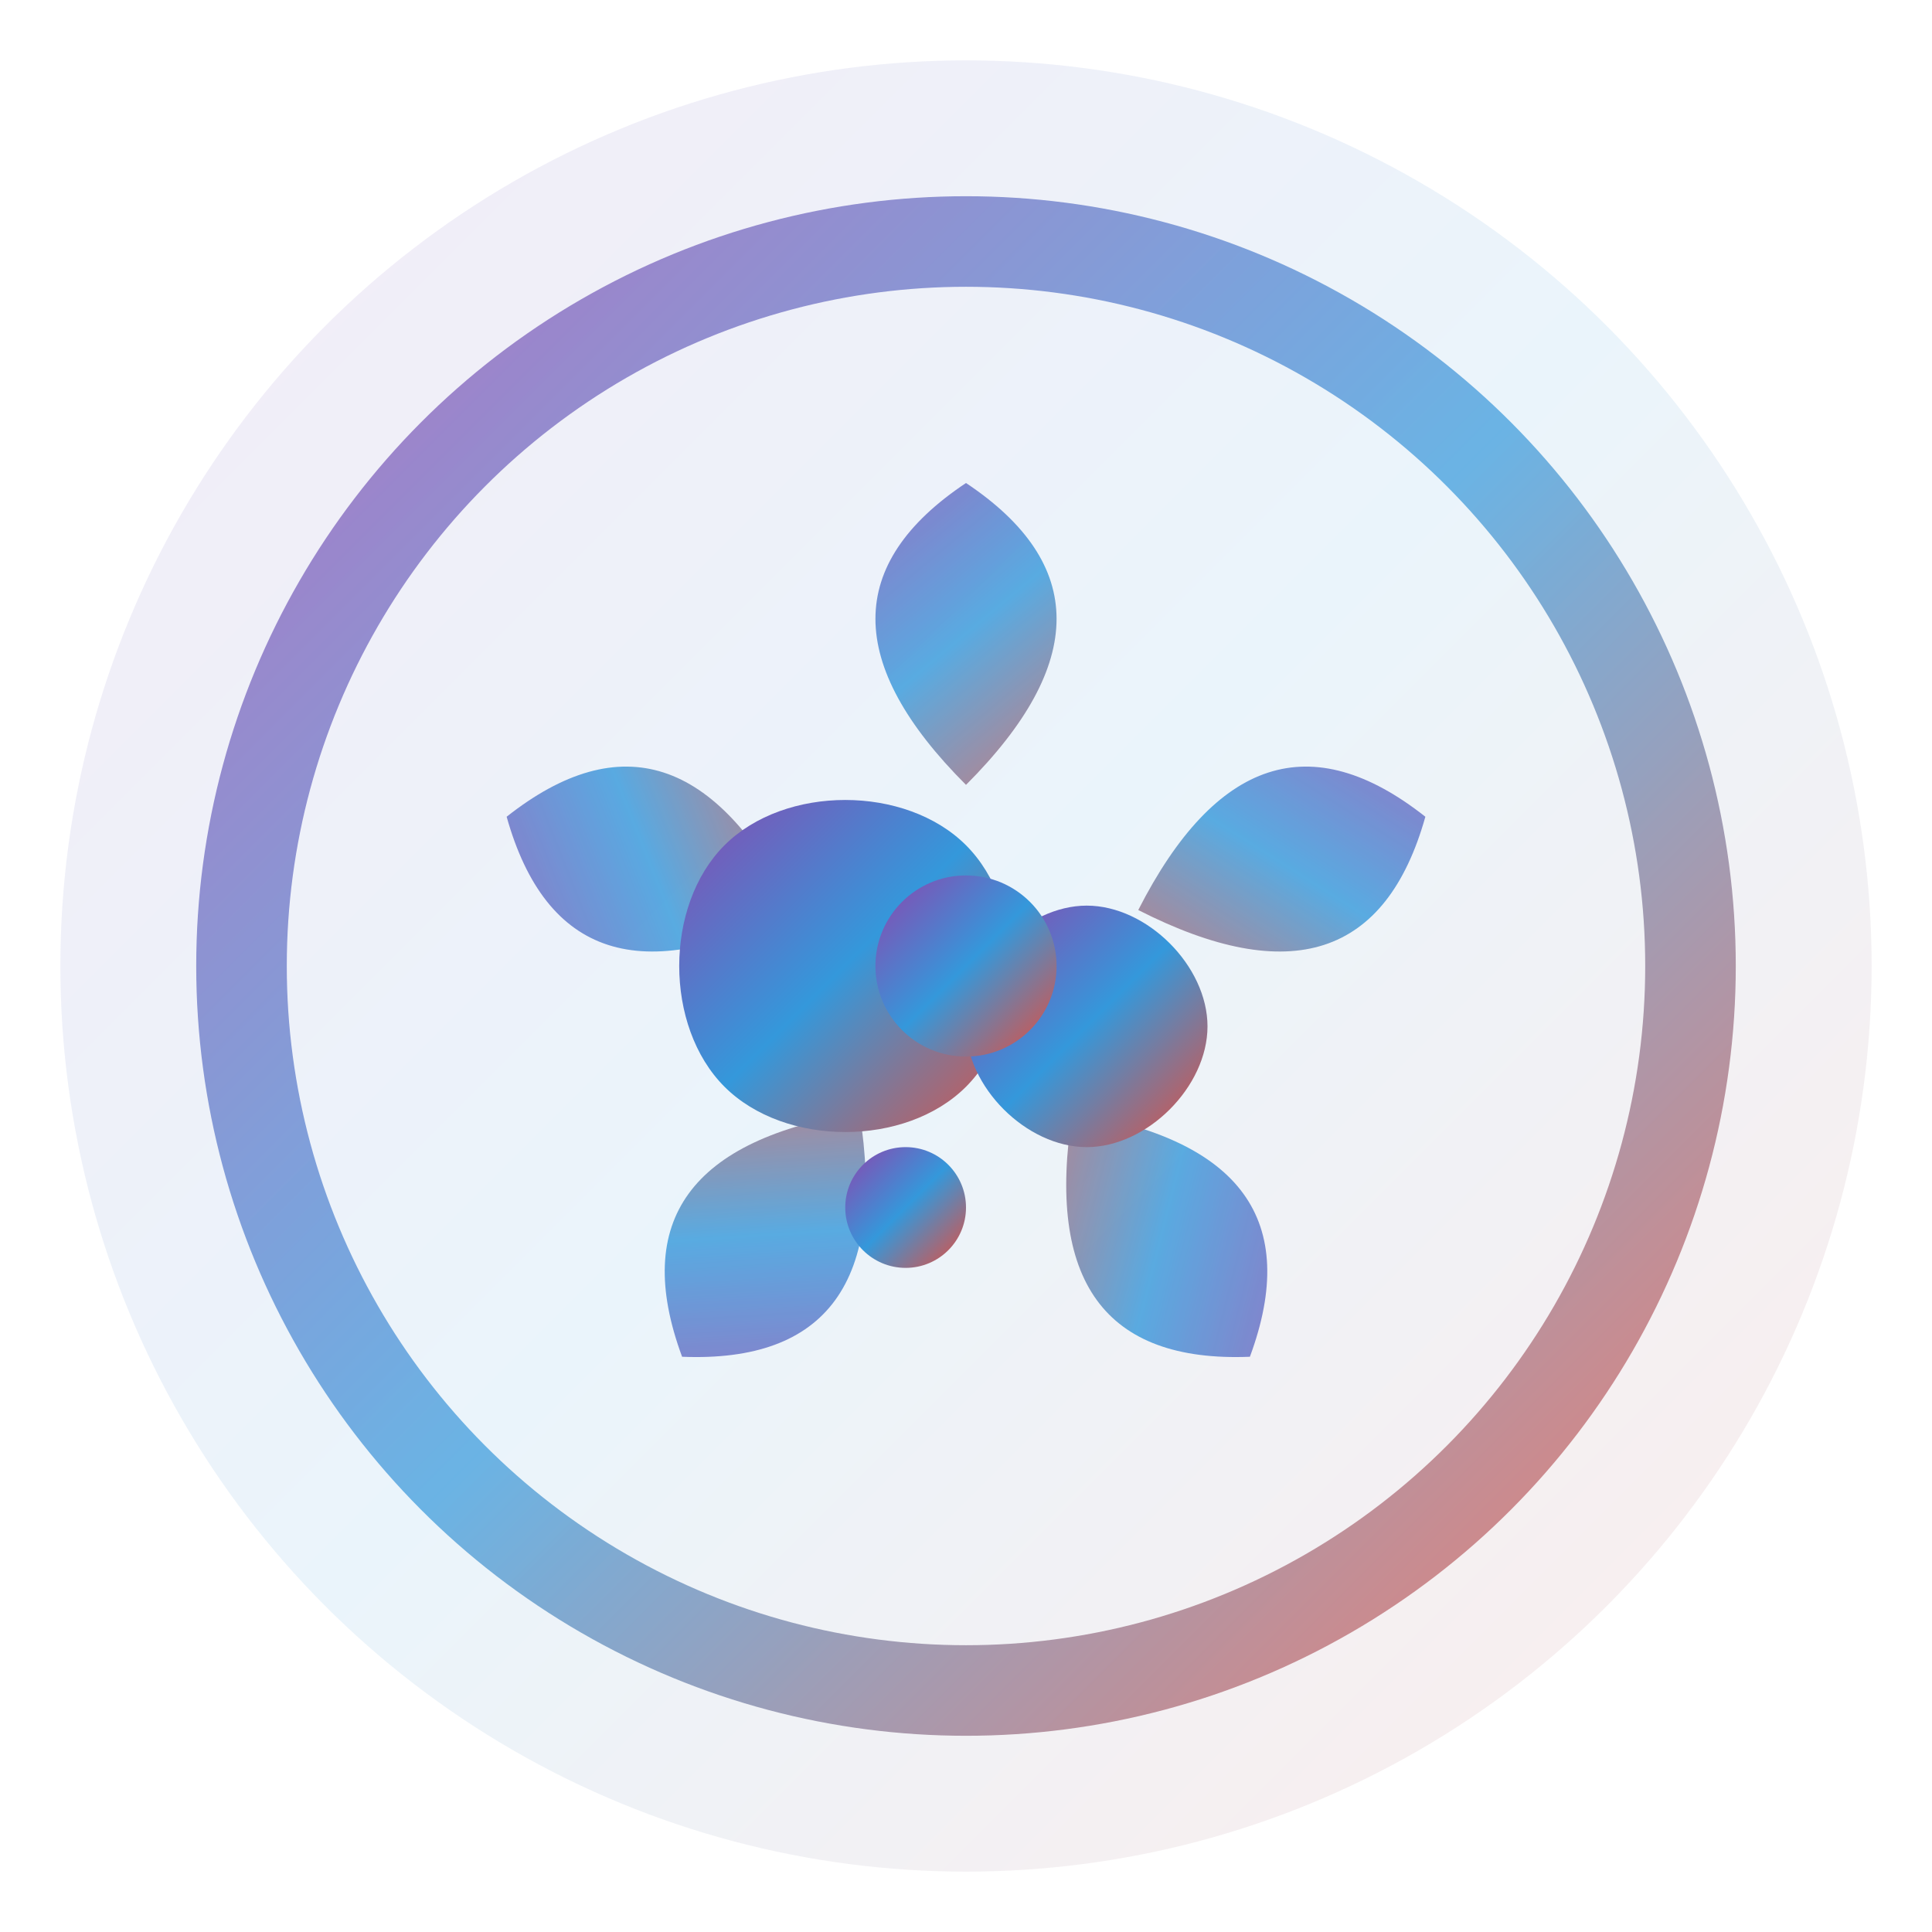
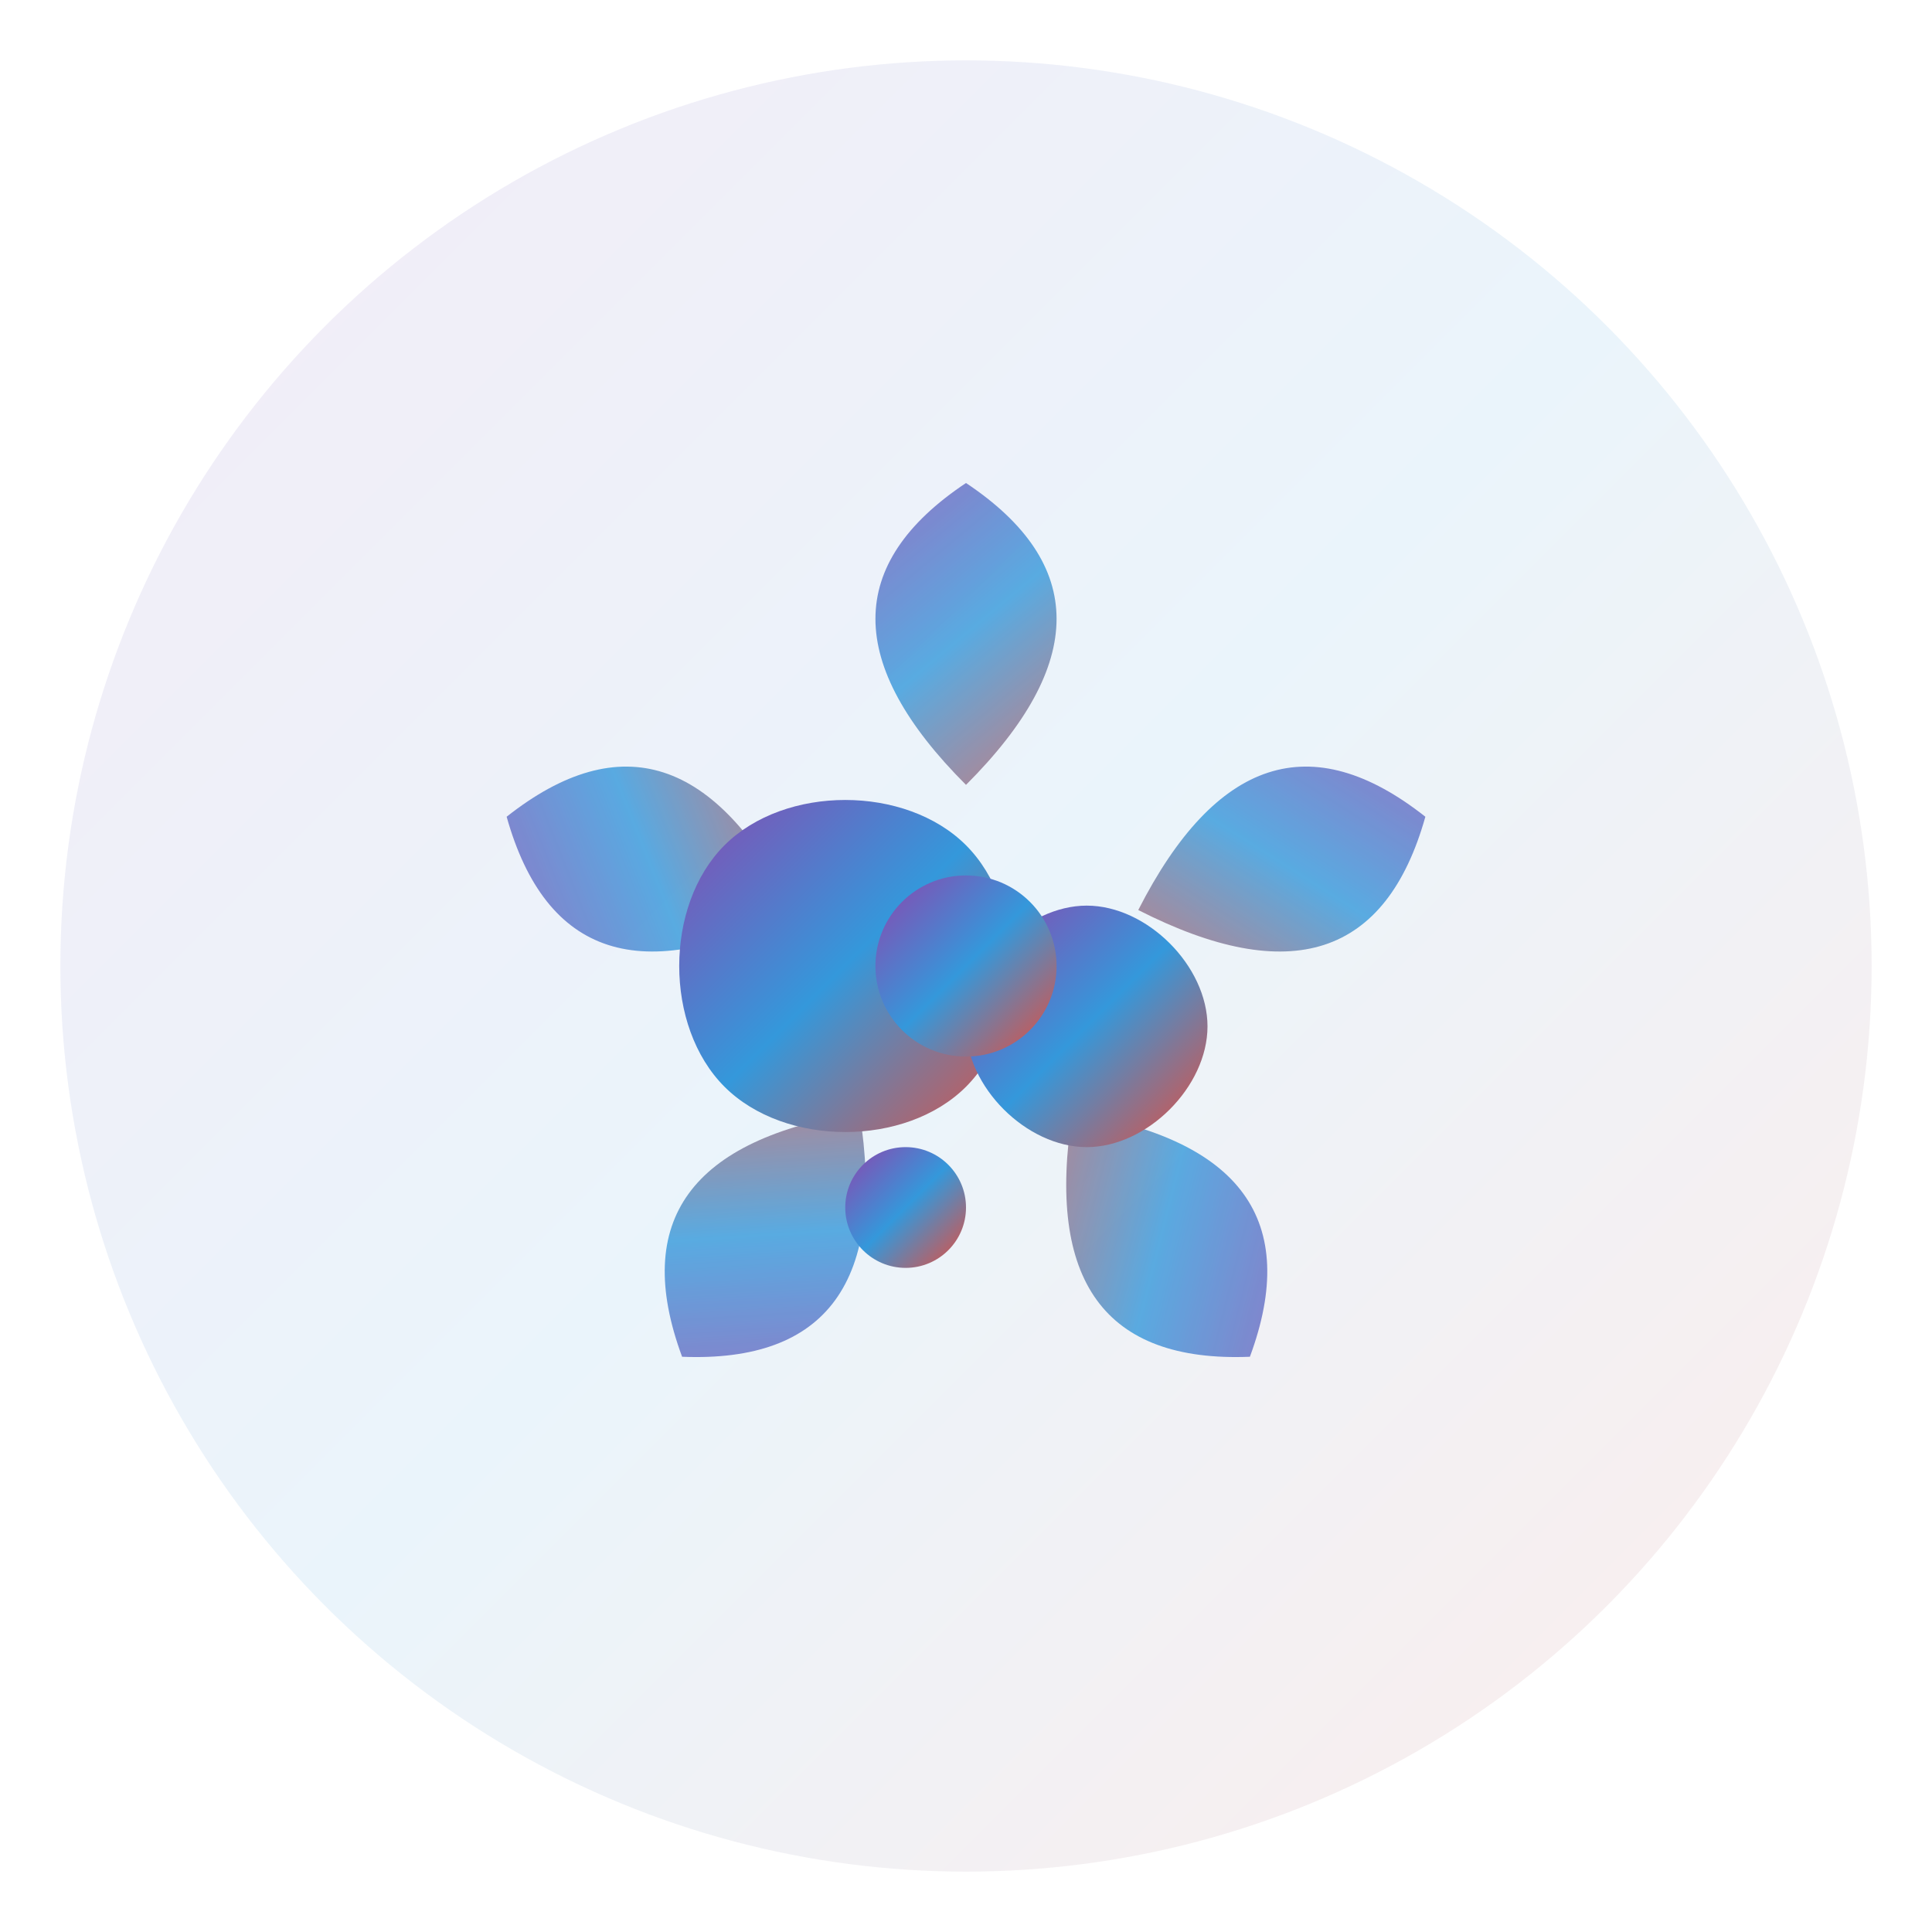
<svg xmlns="http://www.w3.org/2000/svg" width="32" height="32" viewBox="0 0 32 32">
  <defs>
    <linearGradient id="iconGradient" x1="0%" y1="0%" x2="100%" y2="100%">
      <stop offset="0%" style="stop-color:#8e44ad;stop-opacity:1" />
      <stop offset="50%" style="stop-color:#3498db;stop-opacity:1" />
      <stop offset="100%" style="stop-color:#e74c3c;stop-opacity:1" />
    </linearGradient>
    <filter id="iconGlow" x="-50%" y="-50%" width="200%" height="200%">
      <feGaussianBlur stdDeviation="1" result="coloredBlur" />
      <feMerge>
        <feMergeNode in="coloredBlur" />
        <feMergeNode in="SourceGraphic" />
      </feMerge>
    </filter>
  </defs>
  <circle cx="16" cy="16" r="15" fill="url(#iconGradient)" opacity="0.1" />
  <g transform="translate(16,16)">
-     <circle cx="0" cy="0" r="12" fill="none" stroke="url(#iconGradient)" stroke-width="1.5" opacity="0.7" />
    <g fill="url(#iconGradient)" opacity="0.8">
      <path d="M0,-8 Q-3,-6 0,-3 Q3,-6 0,-8" transform="rotate(0)" />
      <path d="M0,-8 Q-3,-6 0,-3 Q3,-6 0,-8" transform="rotate(72)" />
      <path d="M0,-8 Q-3,-6 0,-3 Q3,-6 0,-8" transform="rotate(144)" />
      <path d="M0,-8 Q-3,-6 0,-3 Q3,-6 0,-8" transform="rotate(216)" />
      <path d="M0,-8 Q-3,-6 0,-3 Q3,-6 0,-8" transform="rotate(288)" />
    </g>
    <g fill="url(#iconGradient)" filter="url(#iconGlow)">
      <path d="M-4,-2 C-5,-1 -5,1 -4,2 C-3,3 -1,3 0,2 C1,1 1,-1 0,-2 C-1,-3 -3,-3 -4,-2 Z" />
      <path d="M2,-1 C3,-1 4,0 4,1 C4,2 3,3 2,3 C1,3 0,2 0,1 C0,0 1,-1 2,-1 Z" />
      <circle cx="-1" cy="4" r="1" />
    </g>
    <circle cx="0" cy="0" r="1.5" fill="url(#iconGradient)" filter="url(#iconGlow)" />
  </g>
</svg>